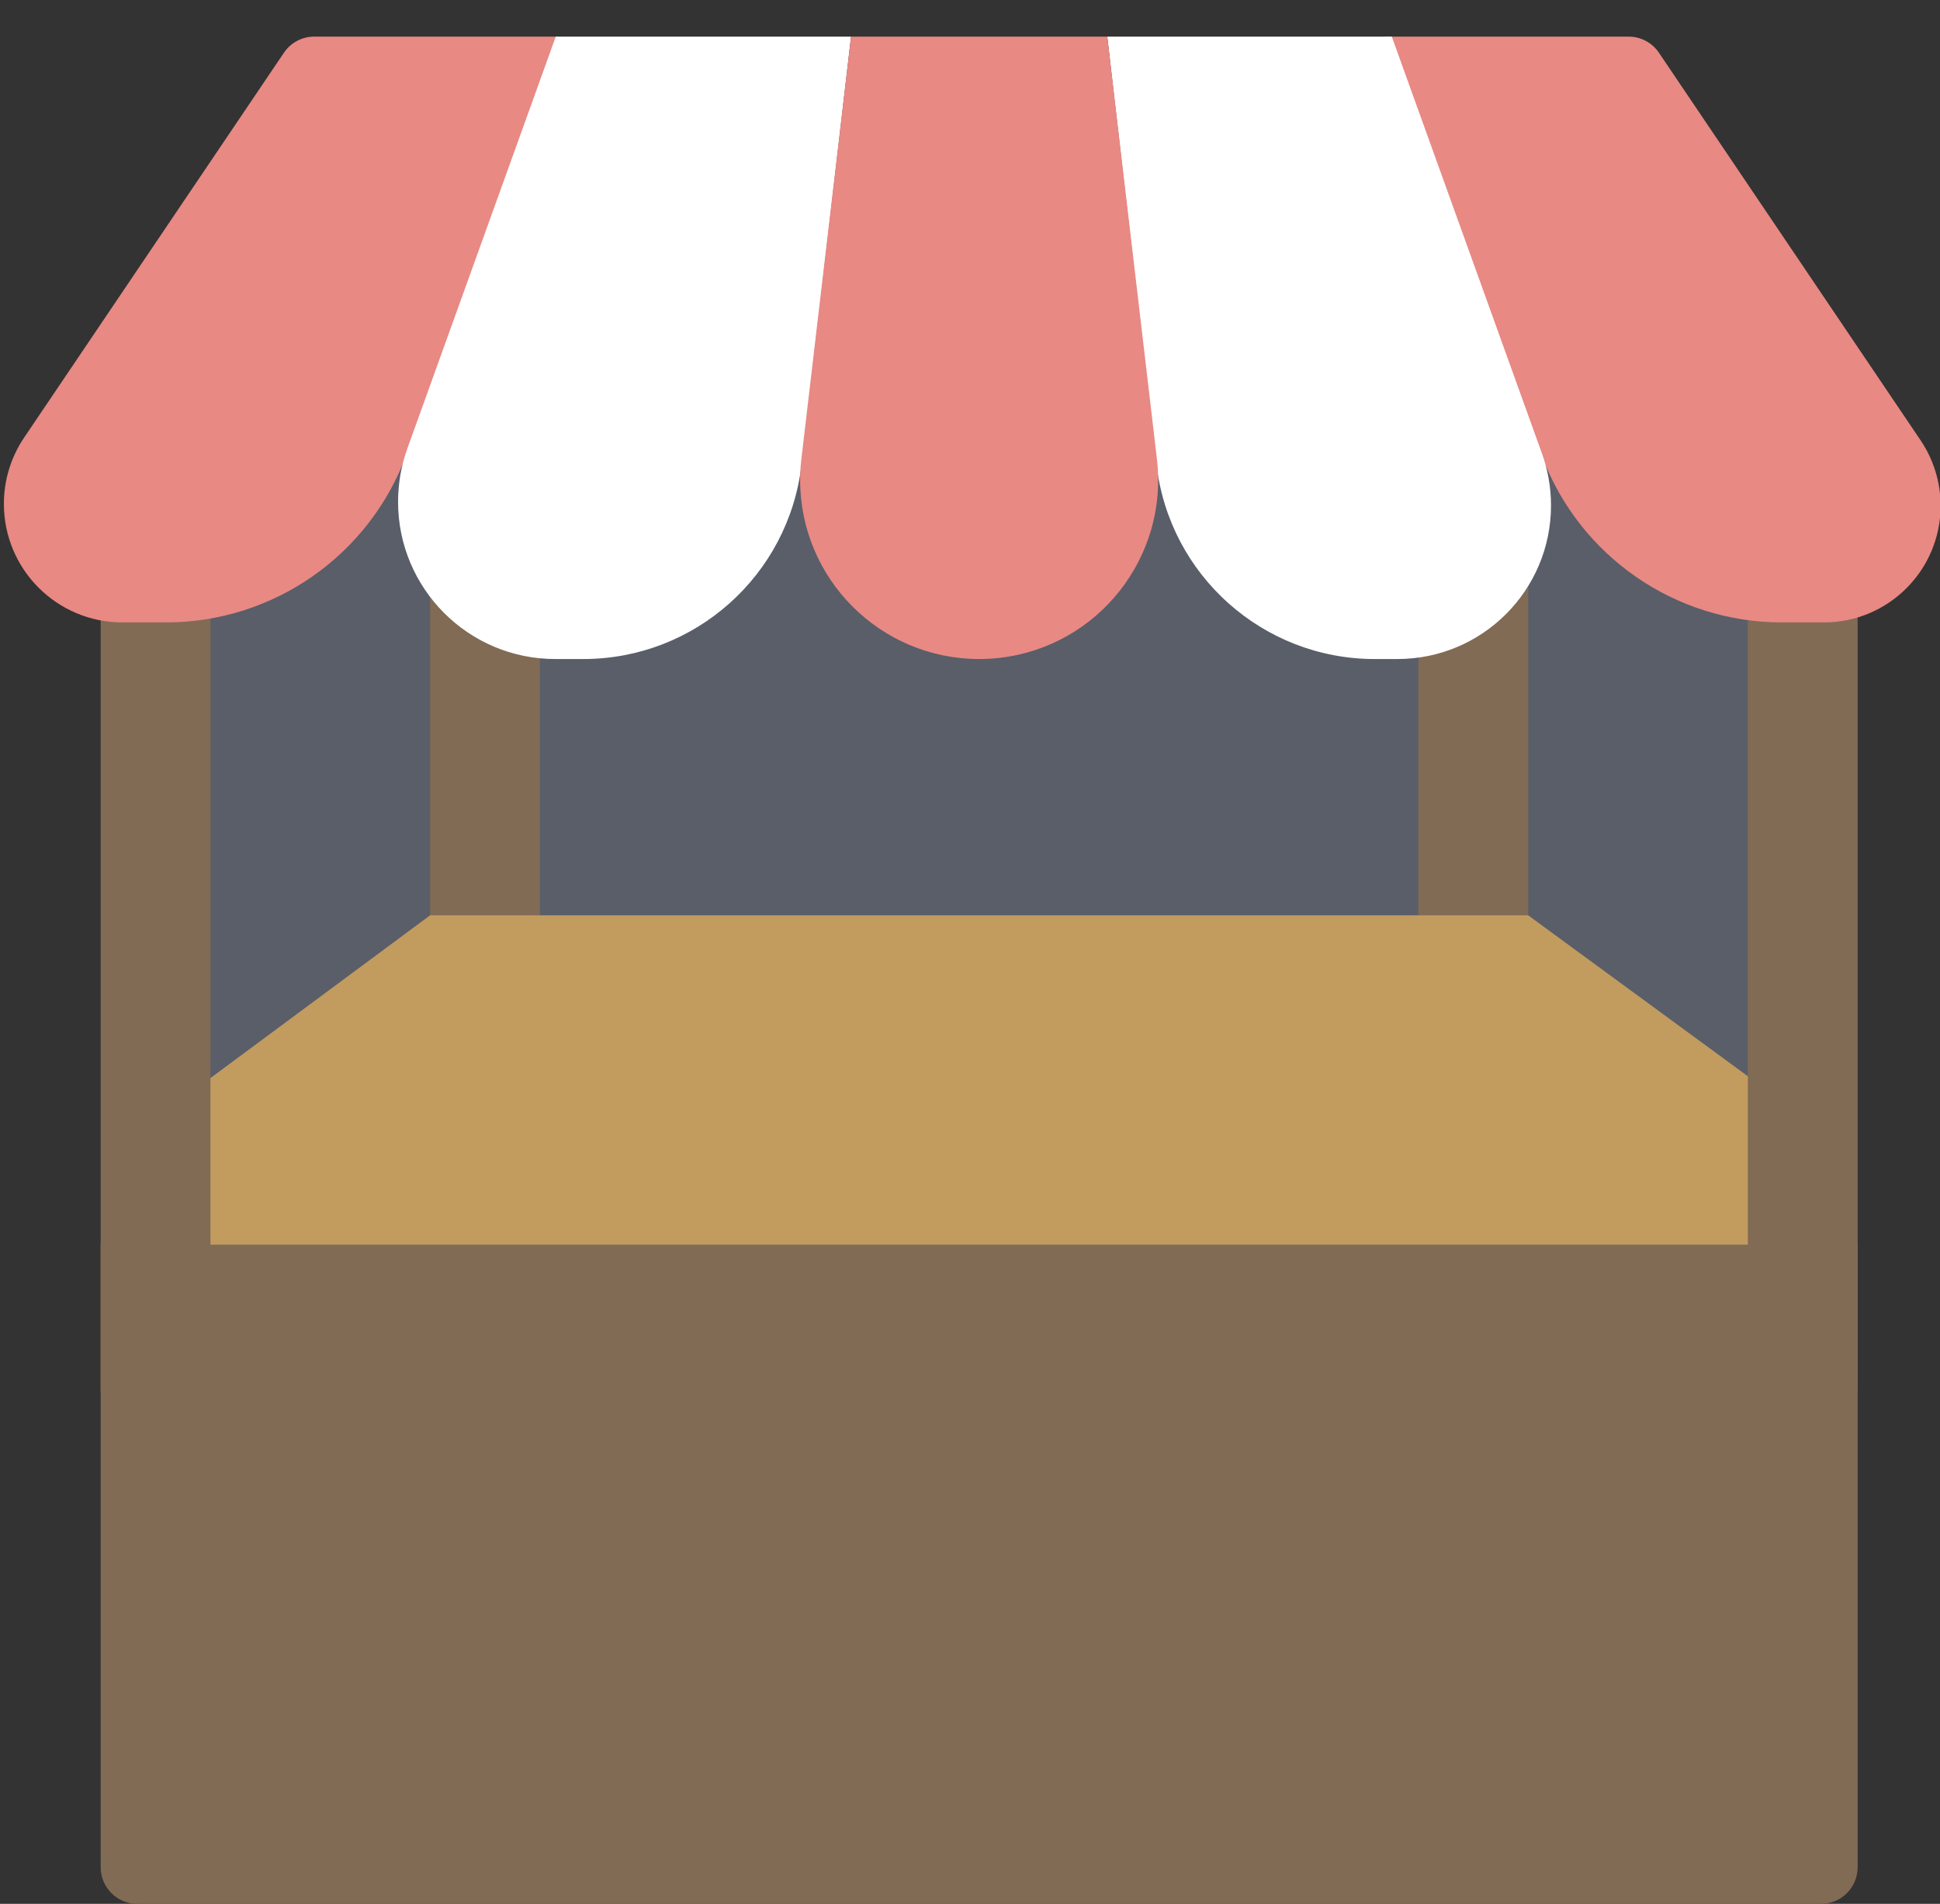
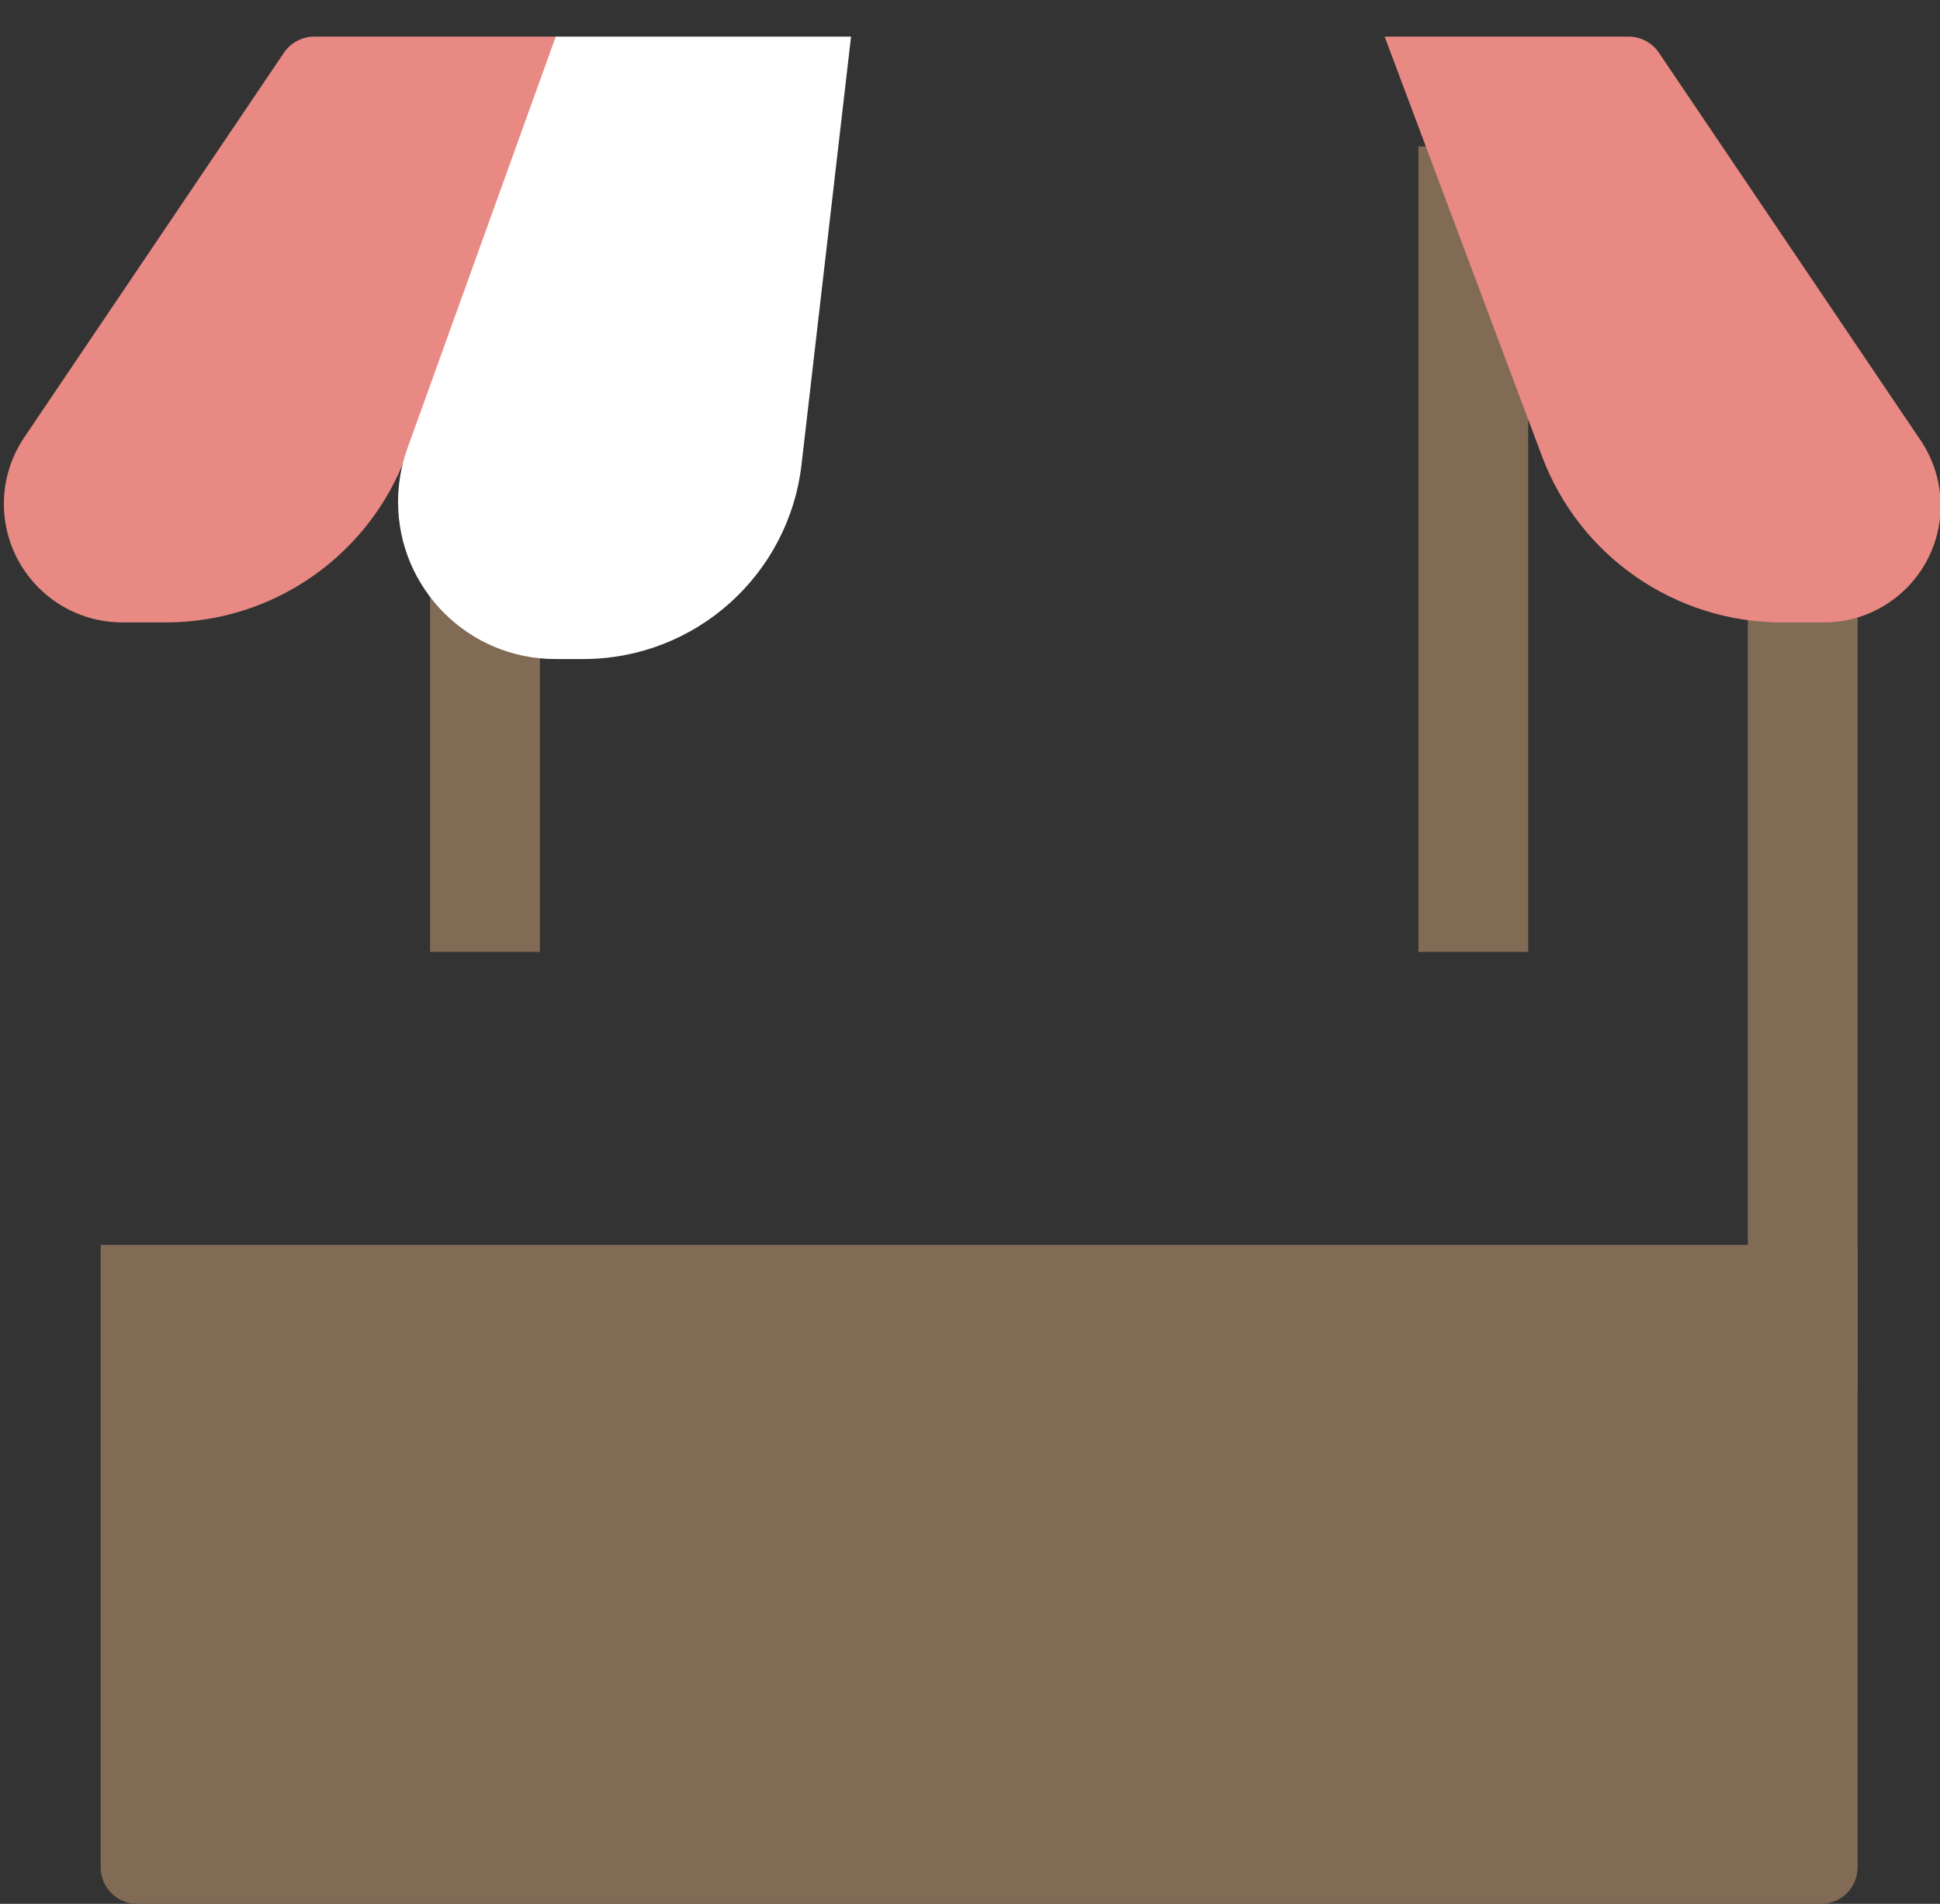
<svg xmlns="http://www.w3.org/2000/svg" width="53px" height="52px" viewBox="0 0 53 52" version="1.1">
  <rect x="0" y="0" width="53" height="52" fill="#333333" stroke="none" />
  <title>icon_marketplace</title>
  <desc>Created with Sketch.</desc>
  <defs />
  <g id="icon_marketplace" stroke="none" stroke-width="1" fill="none" fill-rule="evenodd">
-     <rect id="Rectangle-4" fill="#B9CBF0" opacity="0.288" x="4.75" y="10" width="45" height="24" />
    <rect id="Rectangle-10" fill="#816B55" x="11.75" y="4" width="3" height="22" />
    <rect id="Rectangle-10" fill="#816B55" x="38.75" y="4" width="3" height="22" />
-     <polygon id="Rectangle-3" fill="#C29B5F" points="11.75 25 41.75 25 50.028 31.063 50.75 34 2.75 34 3.292 31.265" />
-     <rect id="Rectangle-10" fill="#816B55" x="2.75" y="16" width="3" height="22" />
    <rect id="Rectangle-10" fill="#816B55" x="47.75" y="16" width="3" height="22" />
    <path d="M2.75,34 L50.75,34 L50.75,51 C50.75,51.552 50.302,52 49.75,52 L3.75,52 C3.198,52 2.75,51.552 2.75,51 L2.75,34 Z" id="Rectangle-3" fill="#816B55" />
    <path d="M15.25,1 L11.114,12.389 C10.109,15.157 7.479,17 4.534,17 L3.345,17 C1.556,17 0.106,15.55 0.106,13.761 C0.106,13.116 0.299,12.484 0.661,11.949 L7.757,1.44 C7.943,1.165 8.253,1 8.586,1 L15.25,1 Z" id="Path-2" fill="#E88984" />
    <path d="M53.182,1 L48.885,12.458 C47.86,15.19 45.249,17 42.331,17 L41.182,17 C39.421,17 37.993,15.573 37.993,13.812 C37.993,13.176 38.184,12.555 38.539,12.028 L45.689,1.44 C45.875,1.165 46.185,1 46.517,1 L53.182,1 Z" id="Path-2" fill="#E88984" transform="translate(45.505, 9) scale(-1, 1) translate(-45.505, -9) " />
-     <path d="M42.456,1 L41.111,12.686 C40.762,15.715 38.198,18 35.15,18 L34.528,18 C32.211,18 30.333,16.122 30.333,13.805 C30.333,13.32 30.417,12.839 30.581,12.383 L34.683,1 L42.456,1 Z" id="Path-2" fill="#FFFFFF" transform="translate(36.353, 9.5) scale(-1, 1) translate(-36.353, -9.5) " />
    <path d="M23.25,1 L21.897,12.69 C21.546,15.717 18.983,18 15.936,18 L15.169,18 C12.797,18 10.875,16.077 10.875,13.705 C10.875,13.209 10.961,12.716 11.129,12.249 L15.183,1 L23.25,1 Z" id="Path-2" fill="#FFFFFF" />
-     <path d="M30.25,1 L31.607,12.538 C31.923,15.22 30.004,17.651 27.321,17.967 C27.132,17.989 26.941,18 26.75,18 L26.75,18 C24.049,18 21.859,15.81 21.859,13.109 C21.859,12.918 21.87,12.727 21.893,12.538 L23.25,1 L30.25,1 Z" id="Path-2" fill="#E88984" />
  </g>
</svg>